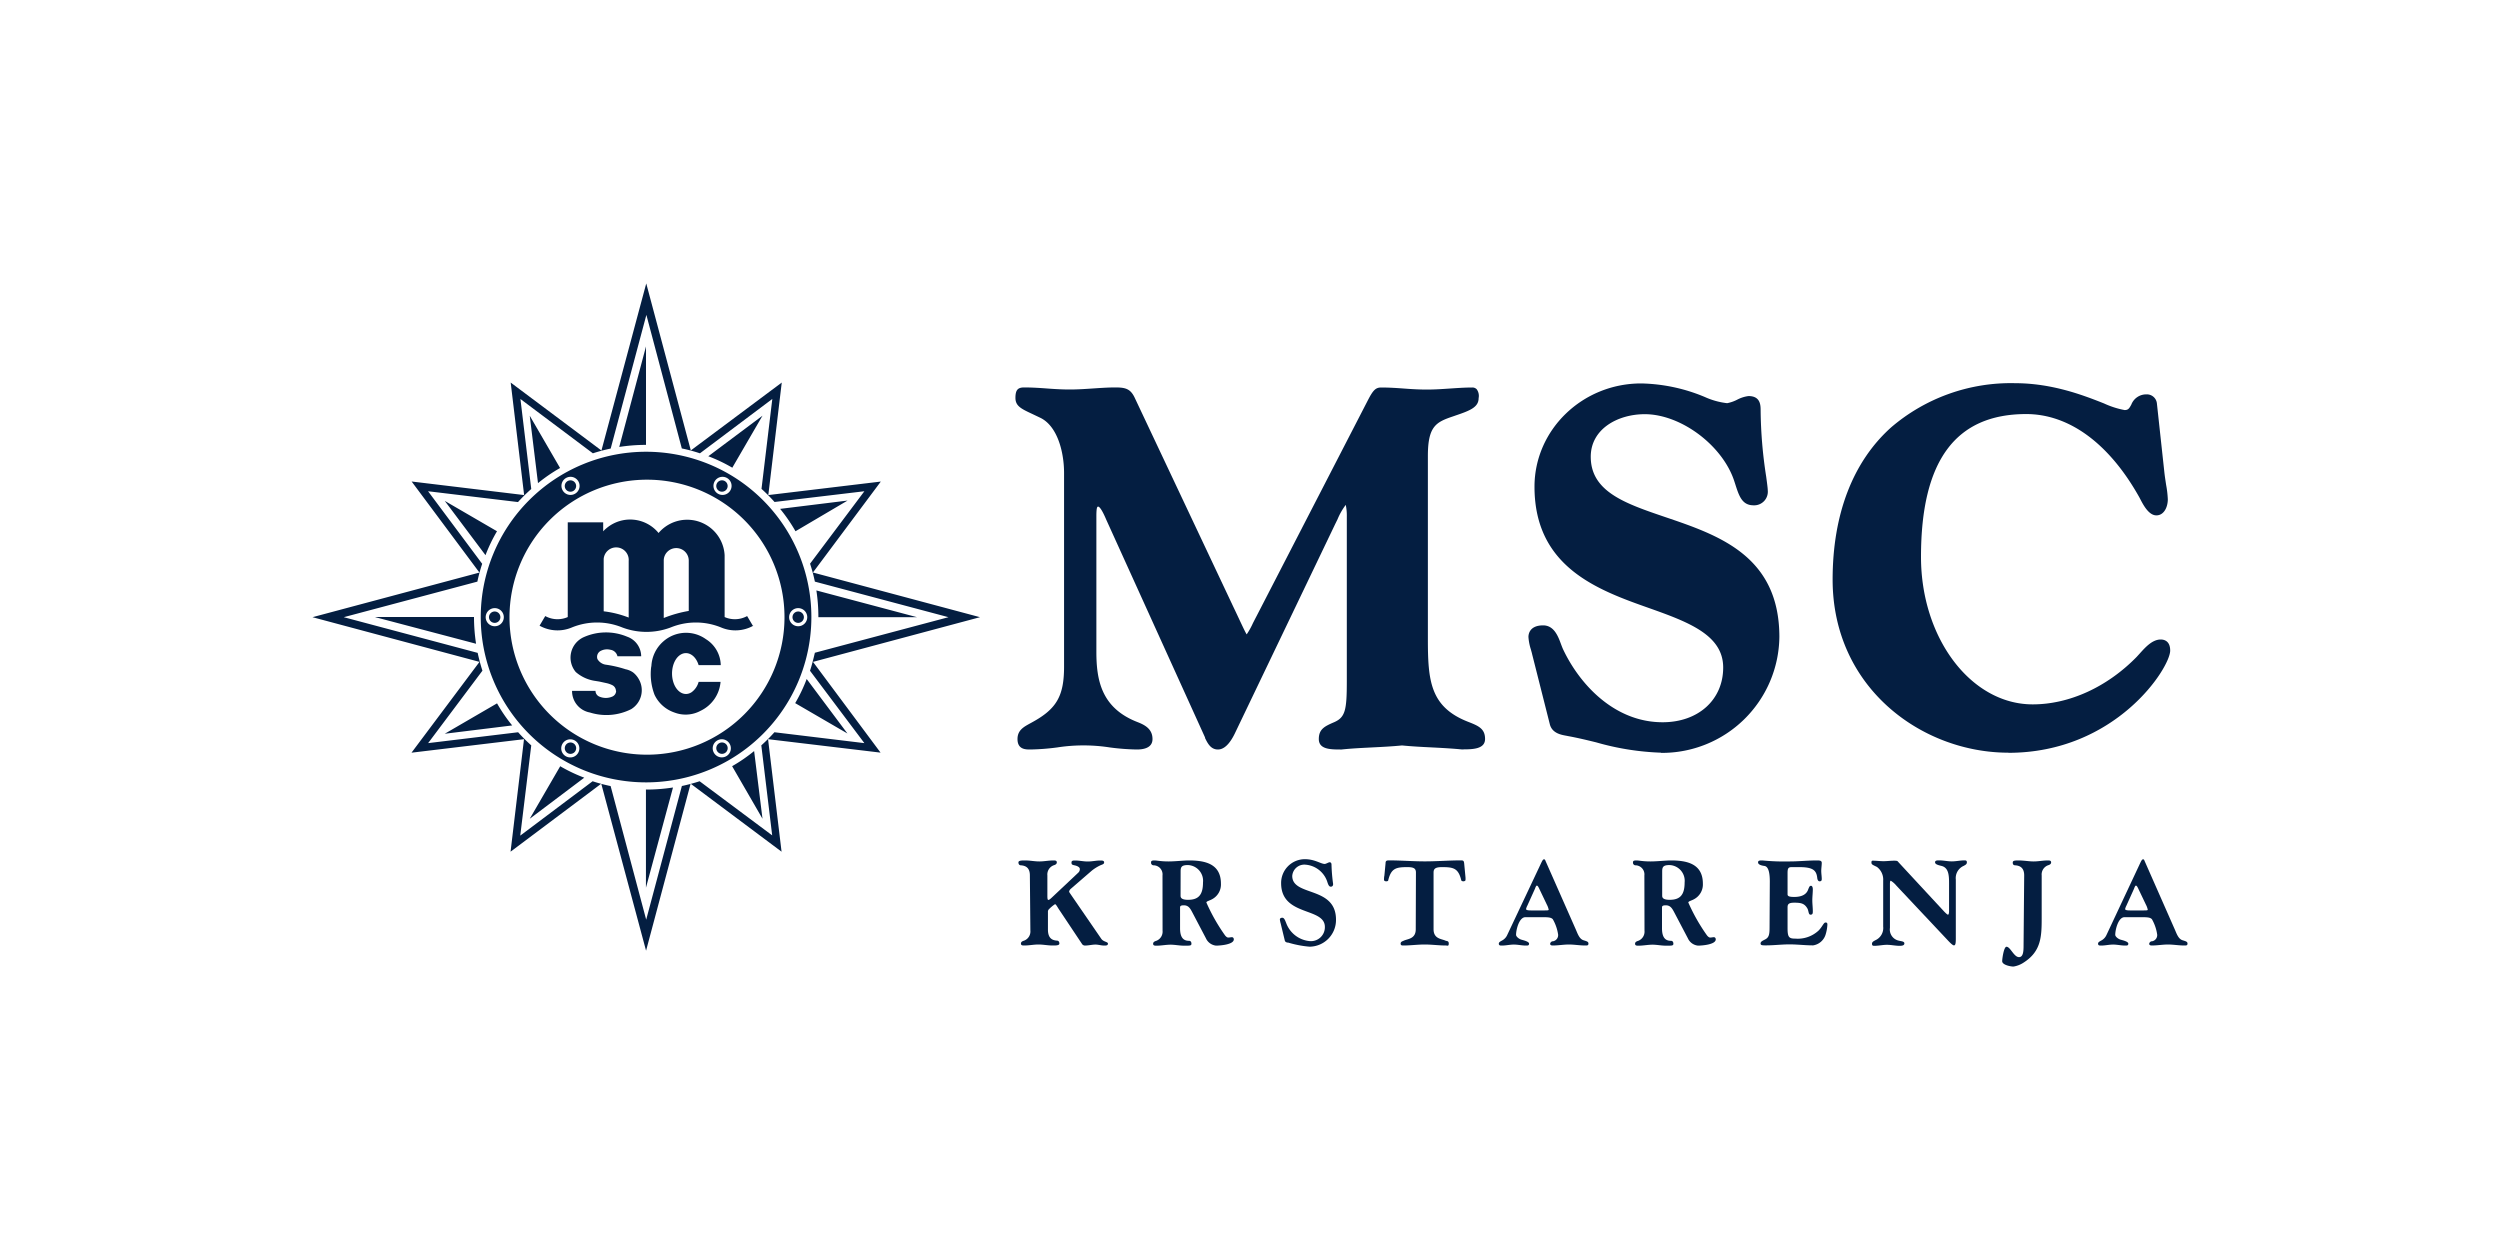
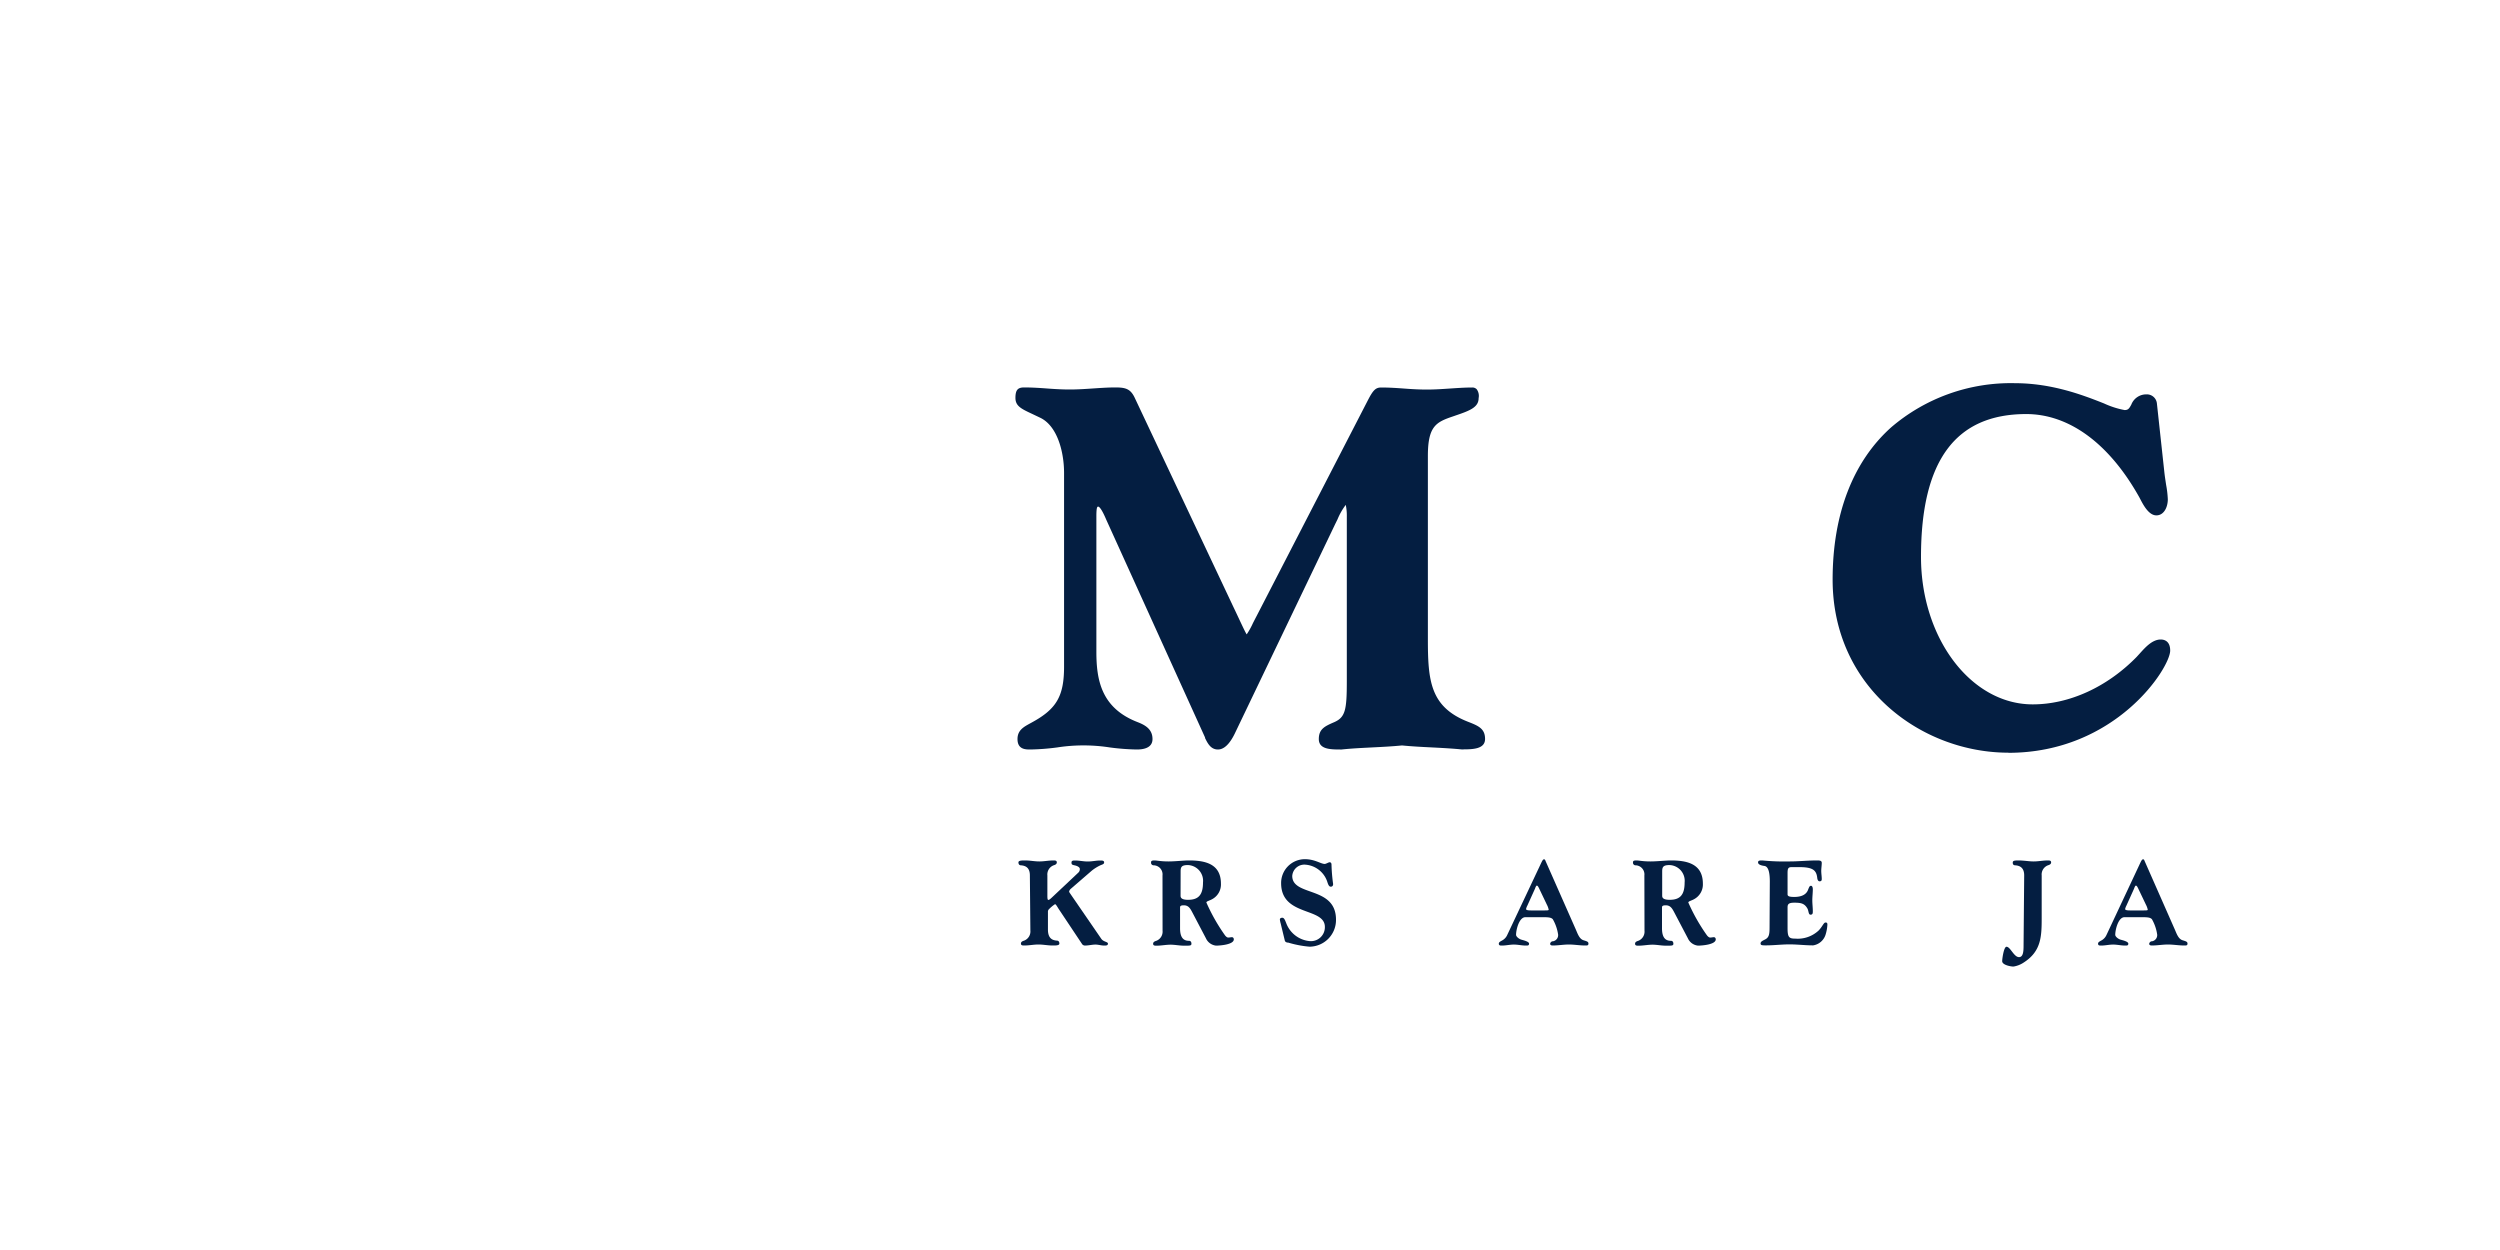
<svg xmlns="http://www.w3.org/2000/svg" id="Layer_1" data-name="Layer 1" viewBox="0 0 400 200">
  <defs>
    <style>.cls-1{fill:#041e41;}</style>
  </defs>
  <title>MSC Krstarenja</title>
  <path class="cls-1" d="M234,119.92h0c-1.61-.16-3.26-.25-4.85-.33s-3.22-.16-4.83-.32c-1.61.16-3.25.24-4.83.32s-3.24.16-4.85.33h-.2c-1.66,0-3.43-.06-3.43-1.67s.95-2.05,2.48-2.71c1.78-.79,2-2,2-6.57V82.67a8.22,8.22,0,0,0-.17-1.89A10.39,10.39,0,0,0,214,83.1l-.35.71-16.11,33.61c-.82,1.66-1.72,2.5-2.67,2.5-1.16,0-1.65-1-2.06-1.83l0-.09L177,83.15c-.8-1.89-1.17-2.09-1.29-2.09s-.29,0-.29,1.53v21.69c0,4.54.79,9,6.57,11.25,1.25.48,2.41,1.14,2.41,2.72s-1.78,1.67-2.54,1.67a37.27,37.27,0,0,1-4.29-.33,27.44,27.44,0,0,0-8.42,0,37.26,37.26,0,0,1-4.29.33c-.77,0-2.06,0-2.06-1.67,0-1.43,1-1.95,2.1-2.55l.27-.15c3.89-2.13,5.08-4.2,5.08-8.89v-31c0-3.2-1-7.43-3.77-8.8l-1.28-.61c-1.82-.85-2.73-1.28-2.73-2.59s.41-1.67,1.41-1.67c1.23,0,2.47.08,3.67.17s2.42.16,3.62.16,2.43-.08,3.62-.16,2.44-.17,3.67-.17c1.61,0,2.4.22,3.07,1.6L197.29,97c.44.92.8,1.69,1.1,2.33.5,1.06.88,1.87,1.08,2.17a11.77,11.77,0,0,0,1-1.8c.19-.37.39-.76.6-1.16L218.83,64.1C219.7,62.4,220.11,62,221,62c1.23,0,2.47.08,3.67.17s2.41.16,3.62.16,2.43-.08,3.62-.16,2.44-.17,3.67-.17a.93.93,0,0,1,.7.29,1.8,1.8,0,0,1,.3,1.41c0,1.46-1.39,2-3.69,2.78l-.43.15c-2.69.91-4,1.56-4,6.32v29.17c0,6.73.31,11,6.49,13.39,1.65.64,2.66,1.11,2.66,2.72s-1.91,1.67-3.6,1.67" />
-   <path class="cls-1" d="M265.77,120.43a42.61,42.61,0,0,1-10.37-1.65c-1.46-.36-3-.73-4.48-1l-.3-.06c-.84-.15-2.23-.39-2.63-1.77l-2.85-11.28c-.05-.24-.13-.49-.2-.76a8.19,8.19,0,0,1-.39-2c0-.43.17-1.85,2.35-1.85,1.74,0,2.39,1.72,2.86,3,.11.29.21.56.32.8,2.66,5.66,8.25,11.7,15.94,11.7,5.71,0,9.69-3.6,9.69-8.76s-5.46-7.24-11.78-9.48c-8.2-2.9-18.41-6.52-18.41-19.45,0-9.11,7.66-16.52,17.07-16.52a27.62,27.62,0,0,1,10.16,2.16,11.91,11.91,0,0,0,3.59,1,6,6,0,0,0,1.61-.56,5.3,5.3,0,0,1,1.81-.58c1.72,0,1.94,1.16,1.94,2.18a72.51,72.51,0,0,0,.89,10.71c.17,1.27.25,1.89.25,2.17a2.18,2.18,0,0,1-2.27,2.42c-1.85,0-2.33-1.51-2.94-3.42l-.11-.34c-1.82-5.76-8.53-10.82-14.36-10.82-4.29,0-8.64,2.34-8.64,6.81,0,5.6,5.53,7.48,11.94,9.66,8.55,2.9,18.24,6.2,18.24,19.18a18.78,18.78,0,0,1-18.95,18.54" />
  <path class="cls-1" d="M321.35,120.43c-13.83,0-28.13-10.36-28.13-27.7,0-10.43,3.23-18.85,9.35-24.34a29.42,29.42,0,0,1,19.81-7.08c6,0,11,1.95,14.26,3.24a13.86,13.86,0,0,0,3.3,1.06c.57,0,.73-.25,1.07-.87a2.55,2.55,0,0,1,2.43-1.64,1.61,1.61,0,0,1,1.66,1.41l1.2,11.07c.07.65.18,1.33.28,2a16.36,16.36,0,0,1,.27,2.3c0,1.28-.63,2.58-1.83,2.58s-2.06-1.61-2.56-2.57l-.14-.27c-4.8-8.62-11.23-13.37-18.12-13.37-11.33,0-16.84,7.48-16.84,22.86,0,13,8,23.59,17.87,23.59,5.84,0,11.9-2.76,16.63-7.59l.52-.57c.9-1,2-2.22,3.34-2.22.46,0,1.51.17,1.51,1.77,0,2.76-8.7,16.36-25.9,16.36" />
  <path class="cls-1" d="M164.78,140.07c0-1.21-.64-1.56-1.43-1.62-.24,0-.4-.16-.4-.47s.55-.31,1.09-.31c.75,0,1.5.16,2.25.16s1.5-.16,2.25-.16c.26,0,.55,0,.55.31s-.32.41-.51.47a1.57,1.57,0,0,0-1,1.62v3.29c0,.51.06.63.15.63s.22-.06.53-.35l4.25-4a.74.74,0,0,0,.26-.61c0-.25-.34-.47-.81-.57s-.52-.16-.52-.47.3-.31.6-.31c.66,0,1.31.16,2,.16s1.32-.16,2-.16c.3,0,.62,0,.62.31s-.4.35-.62.47a6.6,6.6,0,0,0-1.37.86l-3.33,2.88a.86.86,0,0,0-.28.43c0,.14.19.35.26.47l4.88,7.1c.34.51,1.07.47,1.07.78s-.3.31-.6.31c-.47,0-.94-.16-1.41-.16s-1.13.16-1.69.16a.59.59,0,0,1-.41-.2l-3.72-5.58c-.23-.33-.47-.84-.64-.84a5.73,5.73,0,0,0-1,.84.53.53,0,0,0-.13.37v2.84c0,1.37.64,1.72,1.43,1.78.24,0,.4.16.4.47s-.54.31-1.09.31c-.75,0-1.5-.16-2.26-.16s-1.5.16-2.26.16c-.26,0-.54,0-.54-.31s.32-.41.51-.47a1.57,1.57,0,0,0,1-1.62Z" />
  <path class="cls-1" d="M188.89,143.28c0,.24,0,.69,1.2.69,1.69,0,2.39-.82,2.39-2.78a2.52,2.52,0,0,0-2.42-2.78c-1,0-1.16.31-1.16,1ZM186,140.07a1.45,1.45,0,0,0-1.43-1.62.41.41,0,0,1-.4-.47c0-.2.08-.31.53-.31s1,.16,2.29.16c1,0,2.41-.16,3.23-.16,2.52,0,5.13.49,5.13,3.72a2.67,2.67,0,0,1-1.41,2.48c-.38.22-.92.33-.92.53a29.58,29.58,0,0,0,3,5.28c.19.22.34.33.51.33s.41-.06.58-.06.3.14.3.35c0,.84-2.22,1-2.84,1a2,2,0,0,1-1.62-1.17l-2.2-4.19c-.32-.61-.62-1.09-1.32-1.09-.49,0-.62.1-.62.35v3.33c0,1.6.64,2,1.43,2,.24,0,.39.16.39.47s-.23.31-1.09.31-1.5-.16-2.25-.16-1.5.16-2.25.16c-.26,0-.54,0-.54-.31s.32-.41.51-.47a1.57,1.57,0,0,0,1-1.62Z" />
  <path class="cls-1" d="M204.91,147.76a3.73,3.73,0,0,1-.13-.63c0-.14.08-.29.4-.29s.47.53.6.82a4.44,4.44,0,0,0,3.81,2.92,2.23,2.23,0,0,0,2.39-2.27c0-3.19-7-1.64-7-7a3.8,3.8,0,0,1,3.8-3.84c1.6,0,2.56.76,3.17.76.21,0,.62-.27.79-.27s.3.12.3.37a27.39,27.39,0,0,0,.26,3.11c0,.25-.11.43-.38.43s-.41-.31-.56-.8a4,4,0,0,0-3.46-2.72,1.94,1.94,0,0,0-2.14,1.8c0,3.33,7,1.57,7,7a4.27,4.27,0,0,1-4.23,4.32,16.63,16.63,0,0,1-3.4-.65c-.19,0-.49-.06-.56-.33Z" />
-   <path class="cls-1" d="M226.55,139.6c0-.7-.45-.86-1.35-.86-1.8,0-2.61.16-3.08,2.09,0,.12-.13.18-.34.18s-.34-.12-.34-.23,0-.45.06-.67l.19-2c0-.35.13-.45.56-.45,1.92,0,3.82.16,5.73.16s3.85-.16,5.73-.16c.47,0,.53.06.58.72l.19,2a3.39,3.39,0,0,1,0,.43c0,.12-.19.2-.34.2s-.32-.06-.34-.18c-.47-1.94-1.28-2.09-3.08-2.09-1,0-1.35.22-1.35.86v9.08c0,1.55,1.28,1.53,1.9,1.82.21.1.53,0,.53.47s-.22.31-.45.31c-1.11,0-2.25-.16-3.4-.16s-2.29.16-3.4.16c-.23,0-.45,0-.45-.31s.32-.37.52-.47c.62-.29,1.9-.27,1.9-1.82Z" />
  <path class="cls-1" d="M244.38,144.89a2.19,2.19,0,0,0-.21.55c0,.18.32.23.79.23h2c.6,0,.83,0,.83-.12a2.91,2.91,0,0,0-.28-.78l-1.28-2.68c-.13-.25-.21-.39-.34-.39s-.26.41-.3.51Zm2.16-6.71c.24-.51.34-.69.51-.69s.19.18.3.41l4.7,10.64c.34.74.6,1.68,1.31,1.9.51.16.79.22.79.53s-.19.31-.49.31c-.9,0-1.8-.16-2.63-.16s-1.73.16-2.63.16c-.26,0-.38-.14-.38-.25a.47.47,0,0,1,.49-.43,1,1,0,0,0,.79-1.06,6.91,6.91,0,0,0-.85-2.46c-.24-.26-.6-.33-1.52-.33h-2.87c-1,0-1.49,2-1.49,2.82,0,.29.47.67.86.78s1.22.31,1.22.63-.21.31-.51.31c-.64,0-1.28-.16-1.92-.16s-1.28.16-1.92.16c-.26,0-.49,0-.49-.31s.47-.43.73-.63a1.83,1.83,0,0,0,.62-.76Z" />
  <path class="cls-1" d="M265.95,143.28c0,.24,0,.69,1.2.69,1.69,0,2.39-.82,2.39-2.78a2.52,2.52,0,0,0-2.42-2.78c-1,0-1.17.31-1.17,1Zm-2.85-3.21a1.45,1.45,0,0,0-1.43-1.62.41.41,0,0,1-.39-.47c0-.2.07-.31.53-.31s1,.16,2.29.16c1,0,2.41-.16,3.23-.16,2.52,0,5.13.49,5.13,3.72a2.67,2.67,0,0,1-1.41,2.48c-.38.22-.92.33-.92.53a29.53,29.53,0,0,0,3,5.28c.19.22.34.33.51.33s.41-.06.58-.06.3.14.3.35c0,.84-2.22,1-2.84,1a2,2,0,0,1-1.62-1.17l-2.2-4.19c-.32-.61-.62-1.09-1.32-1.09-.49,0-.62.1-.62.35v3.33c0,1.6.64,2,1.43,2,.24,0,.39.16.39.47s-.22.31-1.09.31-1.5-.16-2.25-.16-1.5.16-2.25.16c-.26,0-.54,0-.54-.31s.32-.41.51-.47a1.57,1.57,0,0,0,1-1.62Z" />
  <path class="cls-1" d="M283.17,141.07c0-1-.09-2.43-.88-2.52-.58-.08-1-.25-1-.57s.32-.31.7-.31a35.49,35.49,0,0,0,4.34.16c1.44,0,2.89-.16,4.34-.16.43,0,.81,0,.81.39s-.08.86-.08,1.29.08.86.08,1.29c0,.22-.06.37-.34.37s-.36-.35-.38-.53c-.13-1.23-.68-1.74-2.87-1.74h-1.22c-.53,0-.66.18-.66.94v3.42c0,.31.32.41,1.07.41,1.09,0,1.92-.33,2.22-1.17.21-.55.28-.61.47-.61s.28.27.28.55c0,.59-.08,1.17-.08,1.76s.08,1.17.08,1.76c0,.27,0,.55-.36.55s-.28-.59-.51-1c-.47-.8-1-.92-2.1-.92-.9,0-1.07.25-1.07.74v3.35c0,1.45.24,1.66,1.24,1.66a4.9,4.9,0,0,0,3.7-1.27c.64-.64.83-1.31,1.13-1.31s.3.17.3.37a6.42,6.42,0,0,1-.28,1.55,2.48,2.48,0,0,1-2,1.74c-1.26,0-2.52-.16-3.78-.16s-2.52.16-3.77.16c-.58,0-.86,0-.86-.31s.37-.45.71-.63c.62-.31.73-.78.73-1.9Z" />
-   <path class="cls-1" d="M303.42,141.7a3.89,3.89,0,0,0-.88-.78c-.09,0-.15.06-.15.53v7a1.82,1.82,0,0,0,1.22,2c.47.16,1.09.12,1.09.49s-.45.39-.79.39c-.66,0-1.32-.16-2-.16s-1.32.16-2,.16c-.19,0-.39,0-.39-.31s.23-.41.51-.57a2.14,2.14,0,0,0,1.28-2.19v-7.38a2.52,2.52,0,0,0-1-2.17c-.62-.31-.88-.37-.88-.69s.11-.31.24-.31c.56,0,1.13.08,1.69.08s1.13-.08,1.69-.08.55.06.72.26l7.27,7.85c.26.27.53.53.64.53s.17-.27.17-.55V141.3c0-1.29-.08-2.49-1.24-2.76-.49-.12-1-.25-1-.57s.36-.31.69-.31c.66,0,1.32.16,2,.16s1.31-.16,2-.16c.19,0,.4,0,.4.31s-.23.41-.51.57a2.13,2.13,0,0,0-1.26,2.19v9.43c0,.86-.08,1.1-.3,1.1s-.69-.49-1.16-1Z" />
  <path class="cls-1" d="M323.87,140.07c0-1.21-.64-1.56-1.43-1.62-.28,0-.4-.16-.4-.41s.09-.37.84-.37c1,0,1.75.16,2.5.16s1.5-.16,2.25-.16c.26,0,.55,0,.55.31s-.32.41-.51.47a1.57,1.57,0,0,0-1,1.62v6.77c0,3-.07,5.36-2.87,7.16a4.1,4.1,0,0,1-1.65.65c-.43,0-1.8-.25-1.8-.86,0-.39.26-2.31.69-2.31.62,0,1.18,1.66,2,1.66.66,0,.73-.9.73-1.78Z" />
  <path class="cls-1" d="M340.23,144.89a2.21,2.21,0,0,0-.21.55c0,.18.32.23.79.23h2c.6,0,.83,0,.83-.12a2.92,2.92,0,0,0-.28-.78l-1.28-2.68c-.13-.25-.21-.39-.34-.39s-.26.41-.3.51Zm2.16-6.71c.24-.51.34-.69.51-.69s.19.18.3.41l4.69,10.64c.34.74.6,1.68,1.32,1.9.51.16.79.22.79.53s-.19.31-.49.31c-.9,0-1.8-.16-2.63-.16s-1.73.16-2.63.16c-.26,0-.38-.14-.38-.25a.47.47,0,0,1,.49-.43,1,1,0,0,0,.79-1.06,6.89,6.89,0,0,0-.84-2.46c-.24-.26-.6-.33-1.52-.33h-2.87c-1,0-1.48,2-1.48,2.82,0,.29.47.67.87.78s1.22.31,1.22.63-.21.31-.51.31c-.64,0-1.28-.16-1.92-.16s-1.28.16-1.92.16c-.26,0-.49,0-.49-.31s.47-.43.73-.63a1.86,1.86,0,0,0,.62-.76Z" />
-   <path class="cls-1" d="M146.72,98.75l-16.1-4.28a28.19,28.19,0,0,1,.32,4.28s15.77,0,15.77,0m-86.65,0L76.17,103a28,28,0,0,1-.33-4.28H60.07m69,9.92a25.17,25.17,0,0,1-1.84,3.86l8.36,4.86Zm-8.41,11.53a25.7,25.7,0,0,1-3.52,2.42L122,131Zm-17.31,6.12s0,15.75,0,15.75L107.68,126a28.06,28.06,0,0,1-4.28.33m-13.79-3.69L84.76,131l8.72-6.57a25.44,25.44,0,0,1-3.86-1.84M79.52,112.54l-8.36,4.86,10.79-1.33a25.18,25.18,0,0,1-2.42-3.53M77.68,88.83A25.24,25.24,0,0,1,79.52,85l-8.36-4.86ZM86.08,77.3a25.53,25.53,0,0,1,3.53-2.42l-4.85-8.36Zm13-5.79a28,28,0,0,1,4.28-.33V55.43Zm18.06,3.37L122,66.51,113.33,73a25.15,25.15,0,0,1,3.85,1.84m-2.45,45.32a.91.91,0,1,0,.33-1.24.9.9,0,0,0-.33,1.24m-24.24-.91a.91.91,0,1,0,1.24-.33.91.91,0,0,0-1.24.33M80.06,98.75a.91.91,0,1,0-.91.91.91.91,0,0,0,.91-.91m12-21.44a.91.91,0,1,0-.33,1.24.91.91,0,0,0,.33-1.24m24.24.91a.91.91,0,1,0-1.24.33.91.91,0,0,0,1.24-.33m-12.1,28.4a9.29,9.29,0,0,0,.52,4.53A5.44,5.44,0,0,0,107.9,114a5,5,0,0,0,4.17-.26,5.65,5.65,0,0,0,3.22-4.64h-3.51a3,3,0,0,1-1.12,1.65c-1.12.74-2.44,0-2.94-1.65s0-3.59,1.12-4.32,2.44,0,2.94,1.64h3.54a5,5,0,0,0-2.37-4.15,5.47,5.47,0,0,0-6.82.36,5.6,5.6,0,0,0-1.91,4m-5.64,3.91a1,1,0,0,1-.65.93,2.61,2.61,0,0,1-2,0,1,1,0,0,1-.65-.93H91.53A3.48,3.48,0,0,0,94.38,114a8.82,8.82,0,0,0,6.6-.53,3.55,3.55,0,0,0,1.19-4.87,3.6,3.6,0,0,0-.86-1,3.19,3.19,0,0,0-1.22-.52,18.33,18.33,0,0,0-3.16-.73,1.85,1.85,0,0,1-1.34-.9,1.08,1.08,0,0,1,.59-1.34,2.17,2.17,0,0,1,1.47-.15A1.34,1.34,0,0,1,98.79,105h3.8a3.35,3.35,0,0,0-2.25-3.13,8.74,8.74,0,0,0-6.93.07,3.59,3.59,0,0,0-1.29,5.58,6,6,0,0,0,3.15,1.43l.62.1,1.19.26a4.1,4.1,0,0,1,.88.31,1.05,1.05,0,0,1,.59.9m11.65-12.77a19.46,19.46,0,0,0-4,1.13V89.75a2,2,0,0,1,4-.11Zm-9.61,1.06a16.16,16.16,0,0,0-4-1V89.43a2,2,0,0,1,4,.32Zm19.86,1.3-.91-1.54a4.07,4.07,0,0,1-3.6.16v-9.9a6,6,0,0,0-10.57-3.55,5.87,5.87,0,0,0-8.27-.82,5.68,5.68,0,0,0-.59.55V83.57H90.84V98.73a4.07,4.07,0,0,1-3.6-.16l-.91,1.54a5.87,5.87,0,0,0,5.2.27,10.66,10.66,0,0,1,8,0,10.92,10.92,0,0,0,7.81,0,10.66,10.66,0,0,1,8,0,5.87,5.87,0,0,0,5.2-.27m8.08-1.36a.91.91,0,1,0-.91.91.91.91,0,0,0,.91-.91m.54,0a1.45,1.45,0,1,1-1.46-1.45,1.45,1.45,0,0,1,1.46,1.45m-3.64,0a22,22,0,1,1-22.05-22,22,22,0,0,1,22.05,22m-8.67-20.27a1.45,1.45,0,1,1-.53-2,1.45,1.45,0,0,1,.53,2M92,79a1.45,1.45,0,1,1,.53-2A1.45,1.45,0,0,1,92,79M80.61,98.75a1.45,1.45,0,1,1-1.45-1.45,1.45,1.45,0,0,1,1.45,1.45M90,119a1.45,1.45,0,1,1,.53,2,1.45,1.45,0,0,1-.53-2m24.77-.53a1.45,1.45,0,1,1-.53,2,1.44,1.44,0,0,1,.53-2m15.05-19.74a26.45,26.45,0,1,0-26.45,26.45,26.45,26.45,0,0,0,26.45-26.45m5.79-18.64-10.79,1.33A26.06,26.06,0,0,1,127.28,85Zm-11.72.23L138.3,78.6l-8.69,11.59a26.13,26.13,0,0,1,.77,2.87l21.38,5.69-21.38,5.69c-.24,1-.46,1.92-.78,2.88l8.7,11.58-14.39-1.74a27.43,27.43,0,0,1-2.1,2.1l1.74,14.4L111.94,125a27.13,27.13,0,0,1-2.84.76l-5.71,21.39-5.69-21.38a24.7,24.7,0,0,1-2.88-.77l-11.58,8.7L85,119.26a26.94,26.94,0,0,1-2.1-2.1l-14.4,1.74,8.69-11.59a26.91,26.91,0,0,1-.76-2.85L55,98.75l21.38-5.69a25.31,25.31,0,0,1,.77-2.85L68.49,78.6l14.39,1.73A27.07,27.07,0,0,1,85,78.24l-1.73-14.4,11.59,8.69a27.06,27.06,0,0,1,2.85-.76l5.71-21.39,5.67,21.37a25.28,25.28,0,0,1,2.9.78l11.58-8.7-1.73,14.39a27.42,27.42,0,0,1,2.09,2.1m17-3.27-18,2.16,2.15-18L110.53,72.07,103.4,45.35,96.23,72.08,81.71,61.21l2.15,18-18-2.17L76.71,91.61,50,98.75l26.72,7.15L65.84,120.43l18-2.16-2.15,18,14.51-10.88,7.17,26.72,7.13-26.72,14.55,10.88-2.16-18,18,2.15L130.08,105.9l26.72-7.15L130.07,91.6Z" />
</svg>